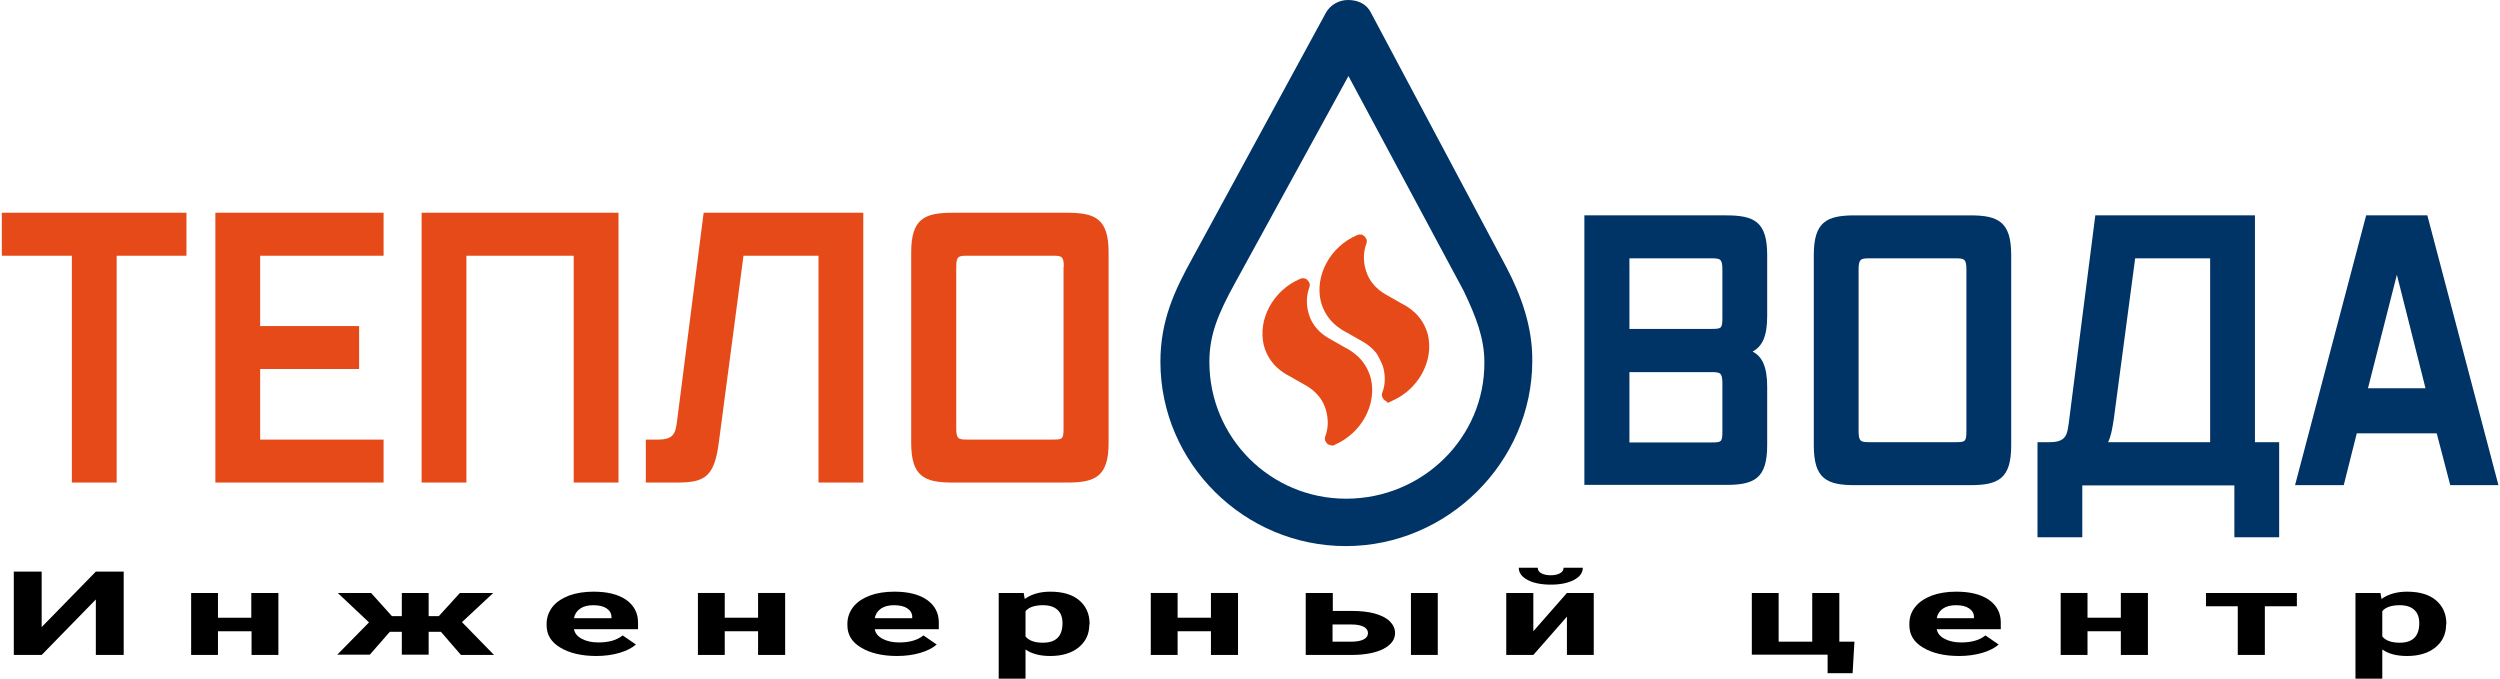
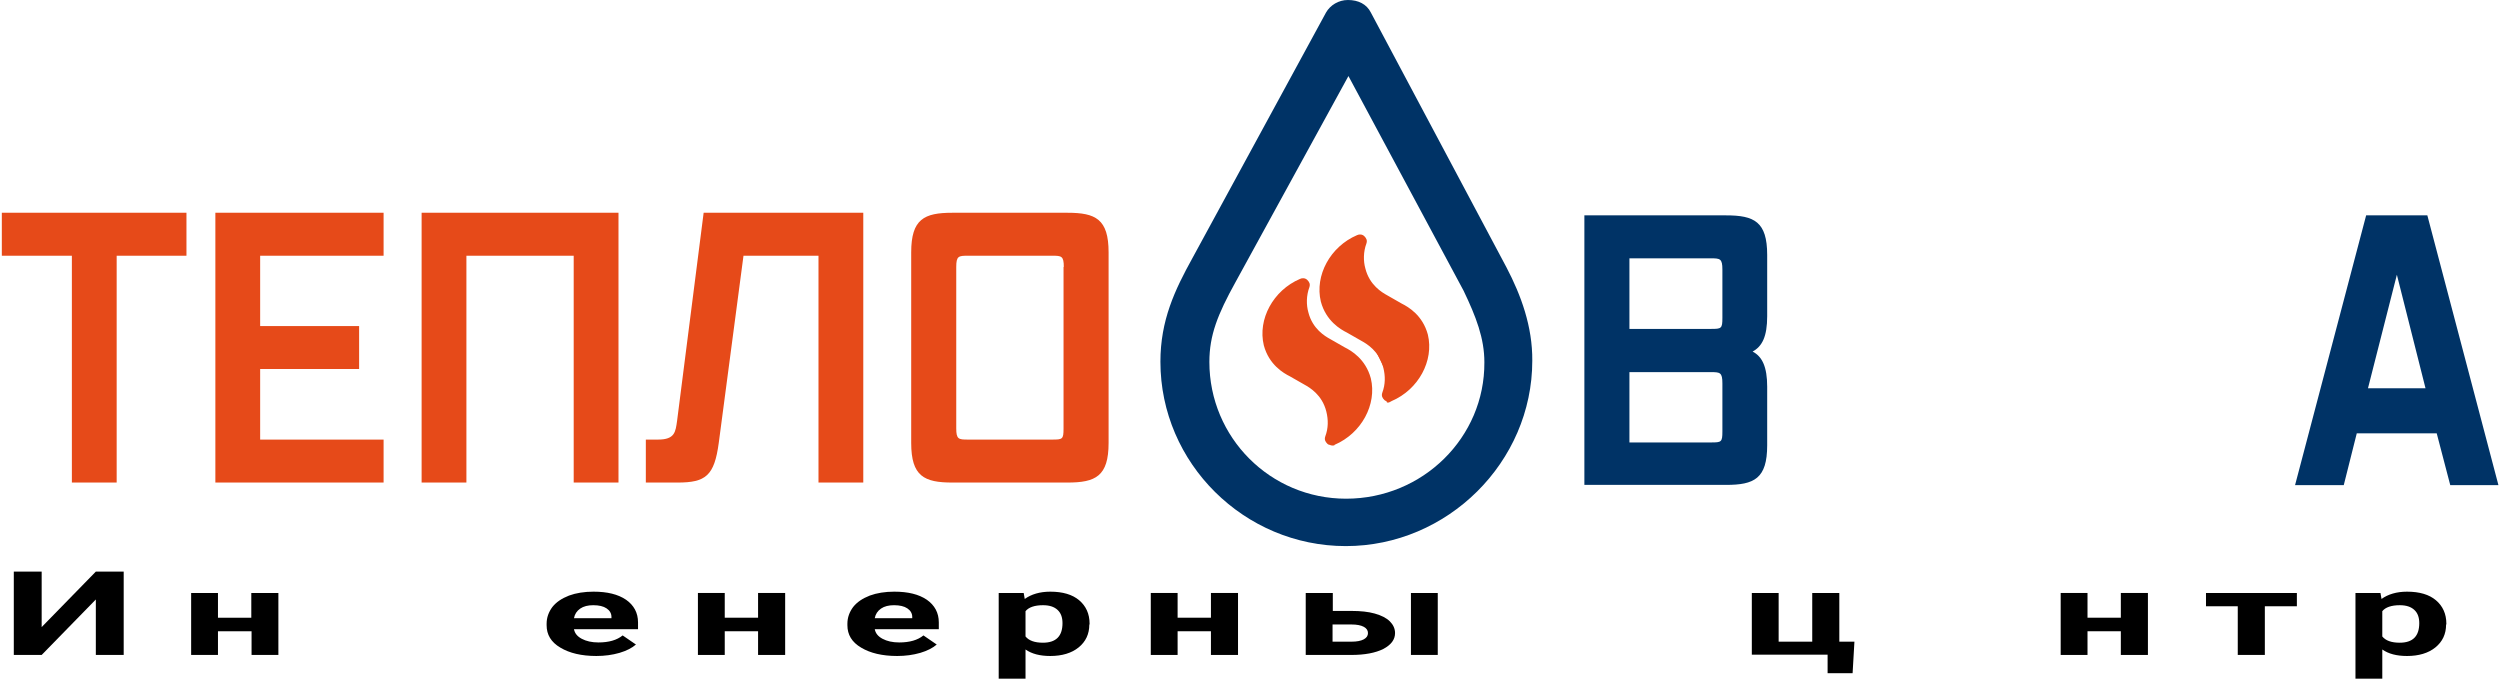
<svg xmlns="http://www.w3.org/2000/svg" version="1.1" id="Layer_1" x="0px" y="0px" viewBox="0 0 960 260.6" style="enable-background:new 0 0 960 260.6;" xml:space="preserve">
  <style type="text/css">
	.st0{fill:#E64A19;}
	.st1{fill:#003366;}
</style>
  <g>
    <g>
      <g>
        <path class="st0" d="M510.5,170.8c-0.4,0-0.8-0.4-0.8-0.4c-0.8-0.8-1.2-1.6-0.8-2.8c1.2-3.2,1.2-6.4,0.4-9.6     c-1.6-6.4-6.4-9.2-8.4-10.3l-5.6-3.2c-2.4-1.2-8-4.4-10-11.9c-2.4-10,3.6-21.1,13.9-25.5c0.8-0.4,2-0.4,2.8,0.4     c0.8,0.8,1.2,1.6,0.8,2.8c-1.2,3.2-1.2,6.8-0.4,9.6c1.6,6.4,6.4,9.2,8.4,10.3l5.6,3.2c2.4,1.2,8,4.4,10,11.9     c2.4,10-3.6,21.1-13.9,25.5C512.5,171.2,511.3,171.2,510.5,170.8z M496.6,114.6c-5.2,4-7.6,10.7-6.4,16.3c1.2,5.6,6,8,7.2,8.8     l5.6,3.2c2.4,1.2,9.2,5.2,11.1,13.5c0.4,2,0.8,4.4,0.4,6.4c5.2-4,7.6-10.7,6.4-16.3c-1.2-5.2-5.6-8-7.2-8.8l-5.2-3.6     c-2.4-1.2-9.2-5.2-11.1-13.5C497,119,496.6,117,496.6,114.6z" />
        <path class="st0" d="M532.4,154c-0.4,0-0.8-0.4-0.8-0.4c-0.8-0.8-1.2-1.6-0.8-2.8c1.2-3.2,1.2-6.4,0.4-9.6     c-1.6-6.4-6.4-9.2-8.4-10.3l-5.6-3.2c-2.4-1.2-8-4.4-10-11.9c-2.4-10,3.6-21.1,13.9-25.5c0.8-0.4,2-0.4,2.8,0.4     c0.8,0.8,1.2,1.6,0.8,2.8c-1.2,3.2-1.2,6.8-0.4,9.6c1.6,6.4,6.4,9.2,8.4,10.3l5.6,3.2c2.4,1.2,8,4.4,10,11.9     c2.4,10-3.6,21.1-13.9,25.5C533.2,154.8,532.4,154.8,532.4,154z M518.4,98.3c-5.2,4-7.6,10.7-6.4,16.3c1.2,5.2,5.6,8,7.2,8.8     l5.6,3.2c2.4,1.2,9.2,5.2,11.1,13.5c0.4,2,0.8,4.4,0.4,6.4c5.2-4,7.6-10.7,6.4-16.3c-1.2-5.6-6-8-7.2-8.8l-6-3.2     c-2.4-1.2-9.2-5.2-11.1-13.5C518.4,102.7,517.7,100.7,518.4,98.3z" />
      </g>
      <path class="st0" d="M498.5,111.8c0,0-14.7,10-10.3,19.1c4.4,9.6,18.7,17.9,18.7,17.9l6,11.5v5.6l8.4-6.4l3.2-11.5l-6.4-8.8    l-15.1-10L498.5,111.8z" />
      <path class="st0" d="M519.2,95.5c0,0-14.7,10-10.3,19.1s18.3,17.9,18.3,17.9l5.6,11.5v5.6l8.8-6.4l3.6-11.9l-6.4-9.2l-15.1-10    L519.2,95.5z" />
    </g>
    <path class="st1" d="M578.5,102.7L526.4,4.8c-1.6-3.2-4.8-4.8-8.8-4.8l0,0c-3.6,0-6.8,2-8.4,4.8l-51.3,94.3   c-6.8,12.3-12.3,23.9-12.3,39.8c0,39,32.2,70.8,71.2,70.8c39,0,71.6-32.2,71.6-71.2C588.5,125.4,584.1,113.4,578.5,102.7   C578.5,103.1,578.5,102.7,578.5,102.7z M516.9,191.5c-29.1,0-52.5-23.5-52.5-52.5c0-10.3,3.2-18.3,10-30.6l43.4-79.2l44.2,82.4   c4.8,10,8,18.3,8,27.5C570.2,168,546.3,191.5,516.9,191.5z" />
  </g>
  <g>
    <path class="st0" d="M27.6,185.3V98.2H0.7V81.7h70.9v16.5H44.8v87.1H27.6z" />
    <path class="st0" d="M82.7,185.3V81.7h64.6v16.5H99.9v27h38v16.5h-38v27.1h47.4v16.5H82.7z" />
    <path class="st0" d="M220.3,185.3V98.2h-41.2v87.1h-17.2V81.7h75.6v103.6H220.3z" />
    <path class="st0" d="M314.3,185.3V98.2h-28.8l-9.5,71.9c-1.7,12.6-5,15.2-15.8,15.2H248v-16.5h4.7c6.5,0,6.7-3,7.3-7.2l10.2-79.9   h61.3v103.6H314.3z" />
    <path class="st0" d="M365.7,185.3c-10.8,0-15.8-2.4-15.8-15.2V96.9c0-12.8,5-15.2,15.8-15.2h44.2c10.8,0,15.8,2.4,15.8,15.2v73.2   c0,12.8-5,15.2-15.8,15.2H365.7z M408.5,102.5c0-4.2-0.9-4.3-4.4-4.3h-32.4c-3.6,0-4.5,0.1-4.5,4.3v62c0,4.2,0.9,4.3,4.5,4.3H404   c4,0,4.4-0.1,4.4-4.2V102.5z" />
  </g>
  <g>
    <path class="st1" d="M608.4,186.3V82.7h54.4c10.8,0,15.8,2.4,15.8,15.2v23.5c0,7.8-1.9,11.6-5.6,13.6c3.7,1.9,5.6,5.9,5.6,13.5   v22.5c0,12.8-5,15.2-15.8,15.2H608.4z M661.4,103.5c0-4.2-0.9-4.3-4.4-4.3h-31.3v27.1h31.3c4,0,4.4-0.1,4.4-4.2V103.5z    M661.4,147.2c0-4.2-0.9-4.3-4.4-4.3h-31.3v27h31.3c4,0,4.4-0.1,4.4-4.2V147.2z" />
-     <path class="st1" d="M712.3,186.3c-10.8,0-15.8-2.4-15.8-15.2V97.9c0-12.8,5-15.2,15.8-15.2h44.2c10.8,0,15.8,2.4,15.8,15.2v73.2   c0,12.8-5,15.2-15.8,15.2H712.3z M755.1,103.5c0-4.2-0.9-4.3-4.5-4.3h-32.4c-3.6,0-4.5,0.1-4.5,4.3v62c0,4.2,0.9,4.3,4.5,4.3h32.4   c4,0,4.5-0.1,4.5-4.2V103.5z" />
-     <path class="st1" d="M858,206.3v-19.9h-58.4v19.9h-17.2v-36.5h4.7c6.5,0,6.7-3.2,7.3-7.3l10.2-79.8h61.3v87.1h9.3v36.5H858z    M848.7,99.2h-28.8l-8.2,61.7c-0.6,3.9-1.1,6.7-2.2,8.9h39.2V99.2z" />
    <path class="st1" d="M940.9,186.3l-5.2-19.9h-30.7l-5,19.9h-18.7l27.3-103.6h23.5l27.3,103.6H940.9z M920.4,105.5l-11.1,43.6h22.1   L920.4,105.5z" />
  </g>
  <g>
    <path d="M36.8,219.5h10.7v32H36.8v-21.3L16,251.5H5.3v-32H16v21.3L36.8,219.5z" />
    <path d="M106.9,251.5H96.6v-9.1H83.7v9.1H73.4v-23.8h10.3v9.5h12.8v-9.5h10.4V251.5z" />
-     <path d="M169.3,242.6h-4.7v8.8h-10.3v-8.8h-4.6l-7.7,8.8h-12.5l12.2-12.4l-12-11.3h12.8l8,8.9h3.8v-8.9h10.3v8.9h3.9l8.1-8.9h12.8   l-12,11.2l12.3,12.6H177L169.3,242.6z" />
    <path d="M229,251.9c-5.7,0-10.3-1.1-13.8-3.2c-3.6-2.1-5.3-5-5.3-8.6v-0.6c0-2.4,0.8-4.5,2.2-6.4c1.5-1.9,3.6-3.3,6.4-4.4   c2.7-1,5.9-1.5,9.4-1.5c5.3,0,9.4,1,12.5,3.1c3,2.1,4.6,5,4.6,8.7v2.6h-24.6c0.3,1.6,1.3,2.8,3,3.7c1.7,0.9,3.8,1.4,6.4,1.4   c4,0,7.1-0.9,9.3-2.7l5.1,3.5c-1.5,1.3-3.6,2.4-6.3,3.2C235.1,251.5,232.2,251.9,229,251.9z M227.8,232.4c-2,0-3.7,0.4-5,1.3   c-1.3,0.9-2.1,2.1-2.4,3.7h14.4v-0.5c0-1.4-0.7-2.5-1.9-3.3S230,232.4,227.8,232.4z" />
    <path d="M301.5,251.5h-10.4v-9.1h-12.8v9.1H268v-23.8h10.3v9.5h12.8v-9.5h10.4V251.5z" />
    <path d="M344.5,251.9c-5.7,0-10.3-1.1-13.8-3.2c-3.6-2.1-5.3-5-5.3-8.6v-0.6c0-2.4,0.8-4.5,2.2-6.4c1.5-1.9,3.6-3.3,6.4-4.4   c2.7-1,5.9-1.5,9.4-1.5c5.3,0,9.4,1,12.5,3.1c3,2.1,4.6,5,4.6,8.7v2.6h-24.6c0.3,1.6,1.3,2.8,3,3.7c1.7,0.9,3.8,1.4,6.4,1.4   c4,0,7.1-0.9,9.3-2.7l5.1,3.5c-1.5,1.3-3.6,2.4-6.3,3.2C350.6,251.5,347.7,251.9,344.5,251.9z M343.3,232.4c-2,0-3.7,0.4-5,1.3   c-1.3,0.9-2.1,2.1-2.4,3.7h14.4v-0.5c0-1.4-0.7-2.5-1.9-3.3S345.5,232.4,343.3,232.4z" />
    <path d="M418.3,239.8c0,3.7-1.4,6.6-4.1,8.8c-2.7,2.2-6.4,3.3-10.9,3.3c-3.9,0-7.1-0.8-9.5-2.5v11.2h-10.3v-32.9h9.6l0.4,2.3   c2.5-1.8,5.8-2.8,9.8-2.8c4.8,0,8.5,1.1,11.1,3.3c2.6,2.2,4,5.2,4,9V239.8z M408,239.3c0-2.2-0.6-3.9-1.9-5.1   c-1.3-1.2-3.1-1.8-5.6-1.8c-3.2,0-5.5,0.8-6.7,2.3v9.7c1.3,1.6,3.5,2.4,6.7,2.4C405.5,246.8,408,244.3,408,239.3z" />
    <path d="M475.4,251.5h-10.4v-9.1h-12.8v9.1h-10.3v-23.8h10.3v9.5h12.8v-9.5h10.4V251.5z" />
    <path d="M511.7,234.6h7.4c3.3,0,6.3,0.3,8.8,1c2.5,0.7,4.5,1.7,5.8,3c1.3,1.3,2,2.8,2,4.5c0,2.5-1.5,4.5-4.5,6.1   c-3,1.5-7.1,2.3-12.3,2.3h-17.5v-23.8h10.4V234.6z M511.7,239.8v6.6h7.3c2,0,3.6-0.3,4.7-0.9c1.1-0.6,1.6-1.4,1.6-2.4   c0-1-0.5-1.8-1.6-2.4c-1.1-0.6-2.7-0.9-4.7-0.9H511.7z M552.1,251.5h-10.3v-23.8h10.3V251.5z" />
-     <path d="M601.7,227.7h10.3v23.8h-10.3v-14.7l-12.9,14.7h-10.4v-23.8h10.4v14.7L601.7,227.7z M607.8,218c0,1.9-1.1,3.5-3.4,4.7   c-2.3,1.2-5.3,1.8-8.9,1.8s-6.7-0.6-8.9-1.8c-2.3-1.2-3.4-2.8-3.4-4.7h7.3c0,0.9,0.4,1.6,1.3,2.1c0.9,0.5,2.1,0.8,3.7,0.8   c1.5,0,2.8-0.3,3.6-0.8c0.9-0.5,1.3-1.2,1.3-2.1H607.8z" />
-     <path d="M672.7,227.7H683v18.7h12.9v-18.7h10.4v18.7h5.8l-0.7,12.1h-9.6v-7.1h-29.1V227.7z" />
-     <path d="M752.3,251.9c-5.7,0-10.3-1.1-13.8-3.2c-3.6-2.1-5.3-5-5.3-8.6v-0.6c0-2.4,0.7-4.5,2.2-6.4s3.6-3.3,6.4-4.4   c2.7-1,5.9-1.5,9.4-1.5c5.3,0,9.4,1,12.5,3.1c3,2.1,4.6,5,4.6,8.7v2.6h-24.6c0.3,1.6,1.3,2.8,3,3.7c1.7,0.9,3.8,1.4,6.4,1.4   c4,0,7.1-0.9,9.3-2.7l5.1,3.5c-1.5,1.3-3.6,2.4-6.3,3.2C758.4,251.5,755.5,251.9,752.3,251.9z M751.1,232.4c-2,0-3.7,0.4-5,1.3   s-2.1,2.1-2.4,3.7H758v-0.5c0-1.4-0.7-2.5-1.9-3.3S753.3,232.4,751.1,232.4z" />
+     <path d="M672.7,227.7H683v18.7h12.9v-18.7h10.4v18.7h5.8l-0.7,12.1h-9.6v-7.1h-29.1V227.7" />
    <path d="M824.8,251.5h-10.4v-9.1h-12.8v9.1h-10.3v-23.8h10.3v9.5h12.8v-9.5h10.4V251.5z" />
    <path d="M882.1,232.8h-12.4v18.7h-10.4v-18.7h-12.2v-5.1h34.9V232.8z" />
    <path d="M939.3,239.8c0,3.7-1.4,6.6-4.1,8.8c-2.7,2.2-6.4,3.3-10.9,3.3c-3.9,0-7.1-0.8-9.5-2.5v11.2h-10.3v-32.9h9.6l0.4,2.3   c2.5-1.8,5.8-2.8,9.8-2.8c4.8,0,8.5,1.1,11.1,3.3c2.6,2.2,4,5.2,4,9V239.8z M929,239.3c0-2.2-0.6-3.9-1.9-5.1s-3.1-1.8-5.6-1.8   c-3.2,0-5.5,0.8-6.7,2.3v9.7c1.3,1.6,3.5,2.4,6.7,2.4C926.5,246.8,929,244.3,929,239.3z" />
  </g>
</svg>